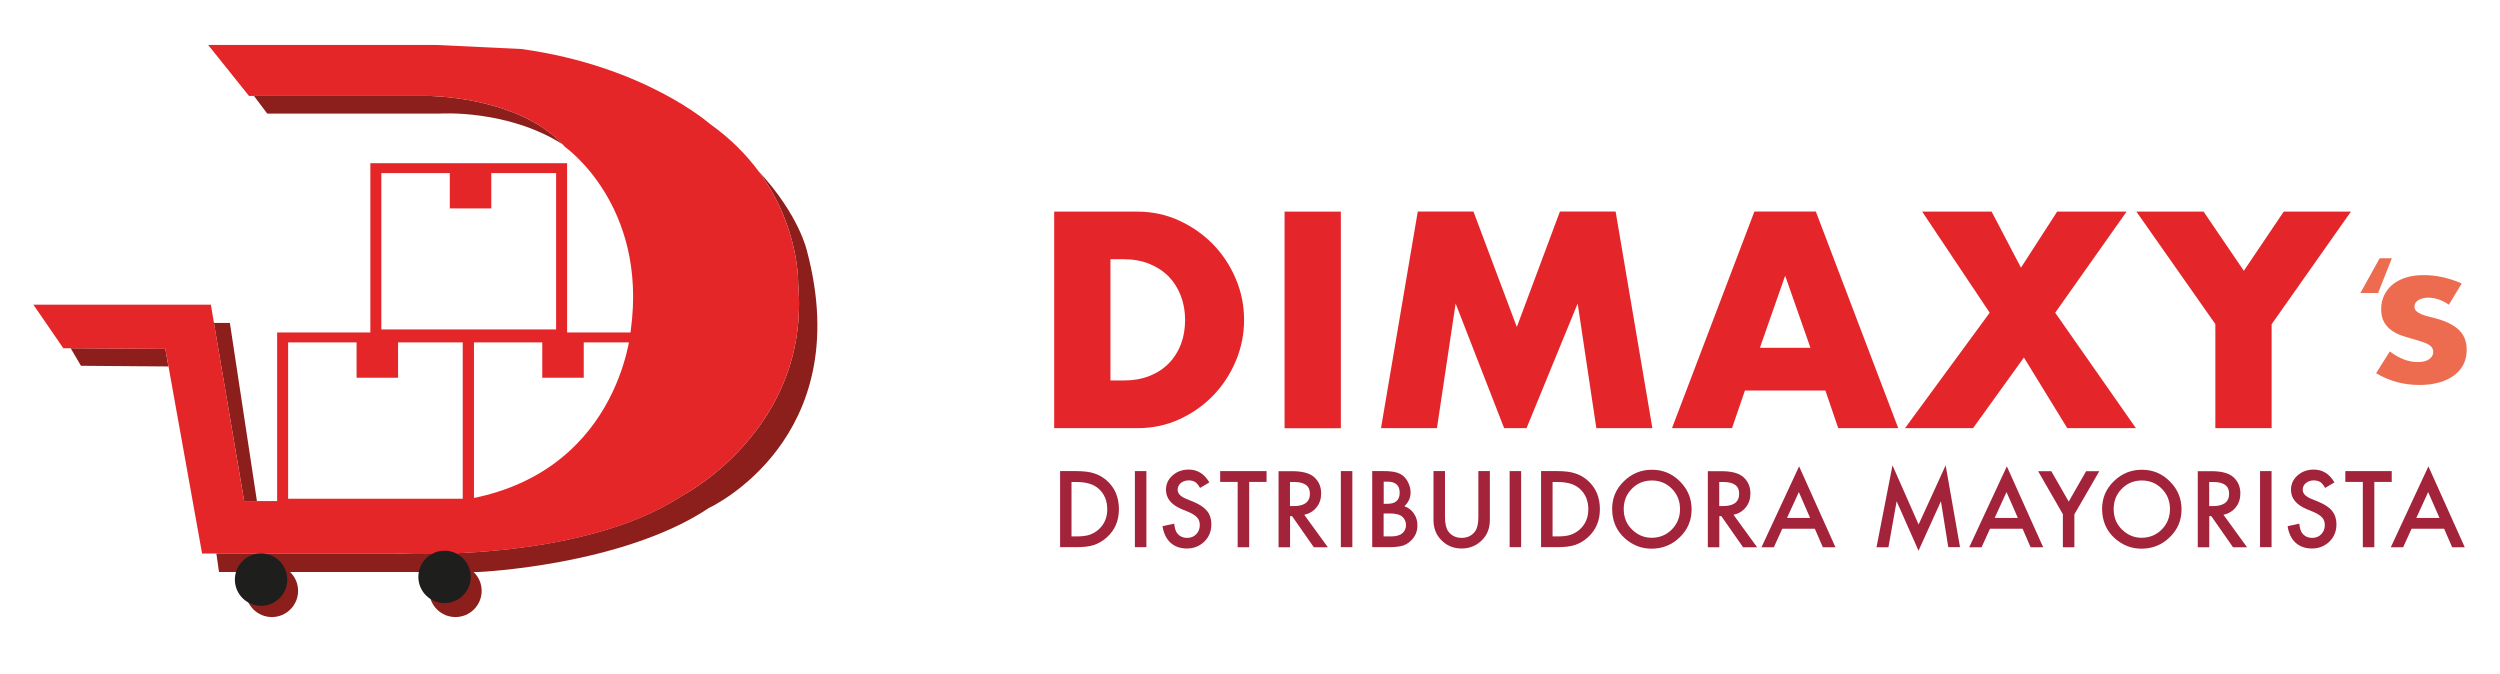
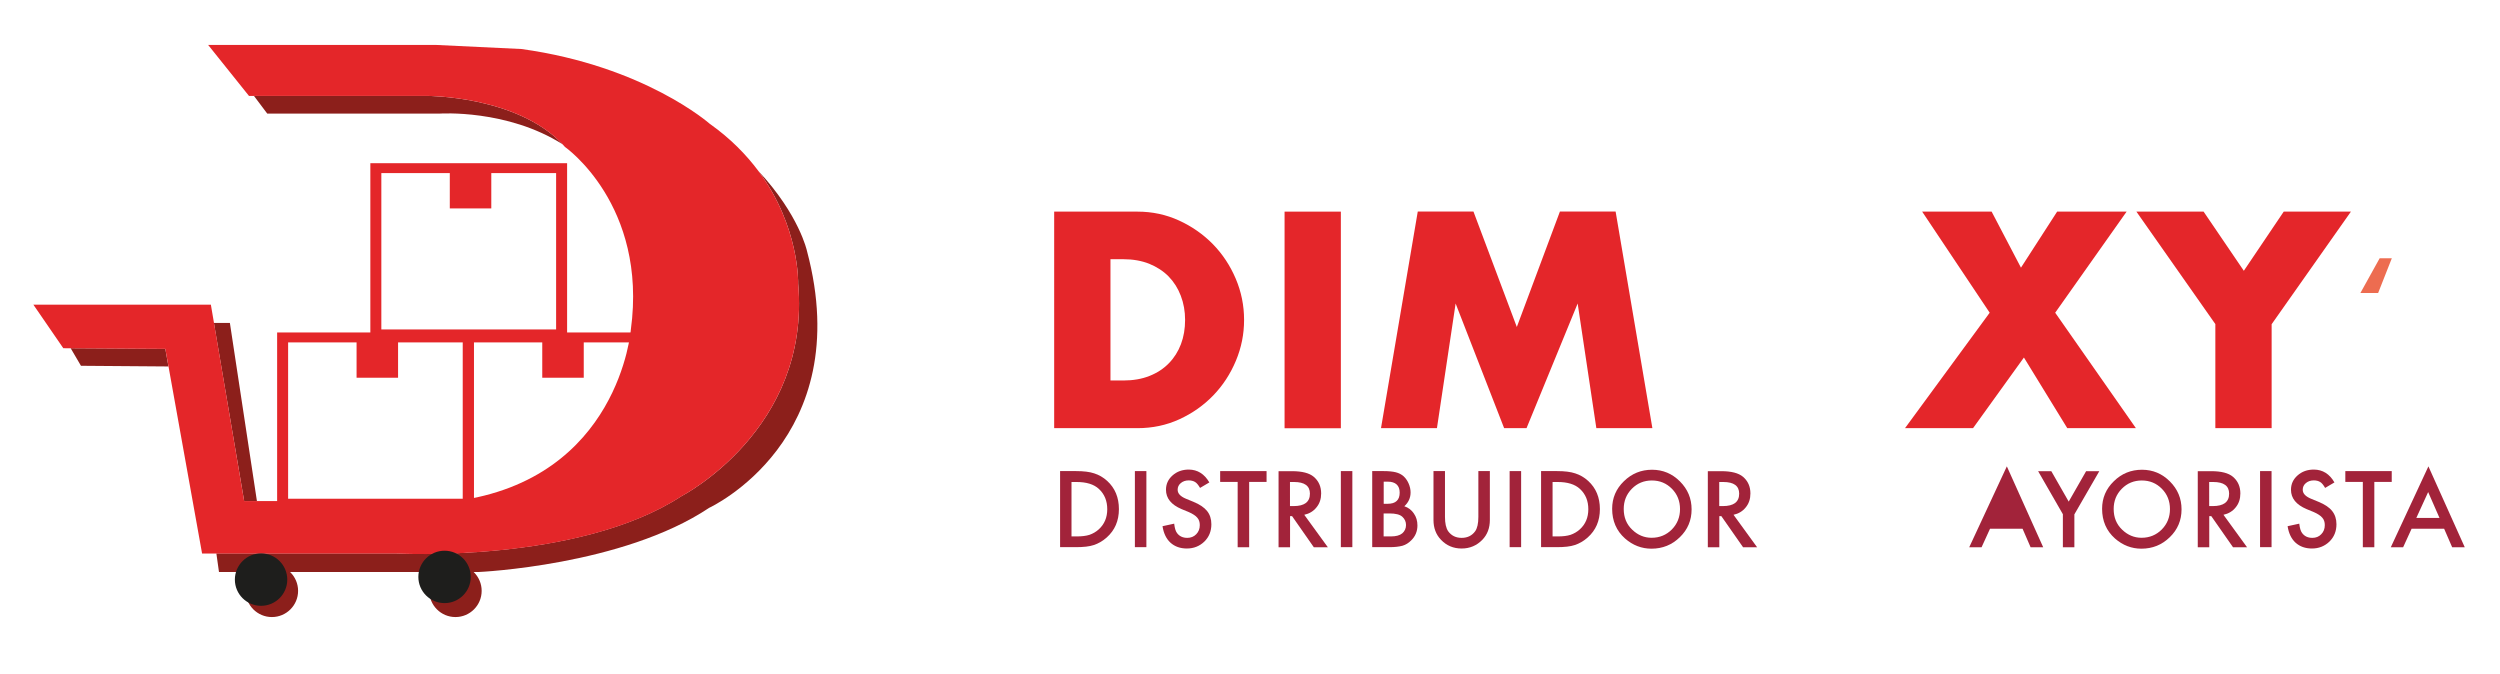
<svg xmlns="http://www.w3.org/2000/svg" version="1.1" id="Capa_1" x="0px" y="0px" viewBox="0 0 295.8 79.72" style="enable-background:new 0 0 295.8 79.72;" xml:space="preserve">
  <style type="text/css">
	.st0{fill:#E4262A;}
	.st1{fill:#A2233A;}
	.st2{fill:#ED6C50;}
	.st3{fill:#E42629;}
	.st4{fill:none;stroke:#1E1E1C;stroke-width:0.242;stroke-miterlimit:10;}
	.st5{fill:#8C1F1B;}
	.st6{fill:#1E1E1C;}
</style>
  <g>
    <g>
      <path class="st0" d="M124.73,25.04h9.86c1.74,0,3.38,0.35,4.91,1.05c1.53,0.7,2.87,1.64,4.01,2.8c1.14,1.17,2.04,2.53,2.7,4.08    c0.66,1.55,0.99,3.18,0.99,4.88c0,1.68-0.32,3.29-0.97,4.84c-0.65,1.55-1.54,2.92-2.68,4.1c-1.14,1.18-2.48,2.12-4.01,2.82    c-1.53,0.7-3.18,1.05-4.95,1.05h-9.86V25.04z M131.39,45.02h1.53c1.16,0,2.19-0.18,3.09-0.54c0.91-0.36,1.67-0.86,2.29-1.5    c0.62-0.63,1.1-1.39,1.43-2.26c0.33-0.87,0.49-1.83,0.49-2.87c0-1.02-0.17-1.97-0.51-2.86s-0.82-1.64-1.44-2.28    c-0.62-0.63-1.39-1.13-2.29-1.5c-0.91-0.36-1.93-0.54-3.06-0.54h-1.53V45.02z" />
      <path class="st0" d="M158.65,25.04v25.63h-6.66V25.04H158.65z" />
      <path class="st0" d="M163.4,50.66l4.35-25.63h6.59l5.13,13.66l5.1-13.66h6.59l4.35,25.63h-6.63l-2.21-14.75l-6.05,14.75h-2.65    l-5.74-14.75l-2.21,14.75H163.4z" />
-       <path class="st0" d="M215.98,46.21h-9.52l-1.53,4.45h-7.1l9.75-25.63h7.27l9.75,25.63h-7.1L215.98,46.21z M214.21,41.15    l-2.99-8.53l-2.99,8.53H214.21z" />
      <path class="st0" d="M235.42,37l-7.99-11.96h8.22l3.47,6.63l4.28-6.63h8.22L243.17,37l9.55,13.66h-8.12l-5.13-8.36l-6.02,8.36    h-8.05L235.42,37z" />
      <path class="st0" d="M262.13,38.36l-9.35-13.32h7.95l4.76,7l4.72-7h7.95l-9.38,13.32v12.3h-6.66V38.36z" />
    </g>
    <g>
      <path class="st1" d="M125.43,64.74v-9h1.89c0.91,0,1.62,0.09,2.15,0.27c0.56,0.18,1.07,0.47,1.53,0.89    c0.93,0.85,1.39,1.96,1.39,3.34c0,1.38-0.48,2.5-1.45,3.36c-0.49,0.43-1,0.72-1.53,0.89c-0.5,0.17-1.2,0.25-2.12,0.25H125.43z     M126.78,63.47h0.61c0.61,0,1.12-0.06,1.52-0.19c0.4-0.14,0.77-0.35,1.1-0.65c0.67-0.61,1-1.41,1-2.38c0-0.99-0.33-1.79-0.99-2.4    c-0.59-0.55-1.47-0.82-2.63-0.82h-0.61V63.47z" />
      <path class="st1" d="M135.64,55.74v9h-1.36v-9H135.64z" />
      <path class="st1" d="M143.09,57.08l-1.1,0.65c-0.21-0.36-0.4-0.59-0.59-0.7c-0.19-0.12-0.45-0.19-0.75-0.19    c-0.38,0-0.69,0.11-0.94,0.32c-0.25,0.21-0.37,0.47-0.37,0.79c0,0.44,0.33,0.79,0.98,1.06l0.9,0.37c0.73,0.3,1.26,0.66,1.6,1.08    s0.51,0.95,0.51,1.57c0,0.83-0.28,1.51-0.83,2.05c-0.56,0.54-1.25,0.82-2.07,0.82c-0.78,0-1.43-0.23-1.94-0.69    c-0.5-0.46-0.81-1.11-0.94-1.95l1.38-0.3c0.06,0.53,0.17,0.89,0.33,1.1c0.28,0.39,0.69,0.58,1.22,0.58c0.42,0,0.78-0.14,1.06-0.43    s0.42-0.64,0.42-1.08c0-0.17-0.02-0.34-0.07-0.48c-0.05-0.15-0.12-0.28-0.23-0.4c-0.1-0.12-0.24-0.24-0.4-0.34    c-0.16-0.11-0.36-0.21-0.58-0.31l-0.87-0.36c-1.23-0.52-1.85-1.28-1.85-2.29c0-0.68,0.26-1.24,0.78-1.7    c0.52-0.46,1.16-0.69,1.93-0.69C141.69,55.57,142.5,56.07,143.09,57.08z" />
      <path class="st1" d="M147.8,57.02v7.73h-1.36v-7.73h-2.07v-1.28h5.49v1.28H147.8z" />
      <path class="st1" d="M154.32,60.91l2.79,3.84h-1.66l-2.57-3.68h-0.24v3.68h-1.36v-9h1.59c1.19,0,2.05,0.22,2.58,0.67    c0.58,0.5,0.87,1.15,0.87,1.97c0,0.64-0.18,1.19-0.55,1.64C155.4,60.49,154.92,60.78,154.32,60.91z M152.63,59.88h0.43    c1.29,0,1.93-0.49,1.93-1.47c0-0.92-0.63-1.38-1.88-1.38h-0.48V59.88z" />
      <path class="st1" d="M160.01,55.74v9h-1.36v-9H160.01z" />
      <path class="st1" d="M162.36,64.74v-9h1.35c0.6,0,1.08,0.05,1.44,0.14c0.36,0.09,0.67,0.25,0.92,0.47    c0.25,0.23,0.45,0.52,0.6,0.86c0.15,0.35,0.23,0.7,0.23,1.05c0,0.65-0.25,1.19-0.74,1.64c0.48,0.16,0.86,0.45,1.13,0.86    c0.28,0.4,0.42,0.87,0.42,1.41c0,0.7-0.25,1.3-0.75,1.78c-0.3,0.3-0.64,0.51-1.01,0.62c-0.41,0.11-0.92,0.17-1.53,0.17H162.36z     M163.72,59.61h0.43c0.51,0,0.88-0.11,1.11-0.34c0.24-0.22,0.35-0.55,0.35-0.99c0-0.42-0.12-0.74-0.36-0.96    c-0.24-0.22-0.59-0.33-1.05-0.33h-0.48V59.61z M163.72,63.47h0.84c0.61,0,1.06-0.12,1.35-0.36c0.3-0.26,0.45-0.59,0.45-0.99    c0-0.39-0.15-0.72-0.44-0.98c-0.28-0.26-0.79-0.39-1.52-0.39h-0.69V63.47z" />
      <path class="st1" d="M170.97,55.74v5.42c0,0.77,0.13,1.34,0.38,1.7c0.38,0.52,0.91,0.78,1.59,0.78c0.69,0,1.22-0.26,1.6-0.78    c0.25-0.35,0.38-0.91,0.38-1.7v-5.42h1.36v5.79c0,0.95-0.3,1.73-0.89,2.34c-0.66,0.68-1.48,1.03-2.45,1.03    c-0.97,0-1.78-0.34-2.44-1.03c-0.59-0.61-0.89-1.4-0.89-2.34v-5.79H170.97z" />
      <path class="st1" d="M179.98,55.74v9h-1.36v-9H179.98z" />
      <path class="st1" d="M182.34,64.74v-9h1.89c0.91,0,1.62,0.09,2.15,0.27c0.56,0.18,1.07,0.47,1.53,0.89    c0.93,0.85,1.39,1.96,1.39,3.34c0,1.38-0.48,2.5-1.45,3.36c-0.49,0.43-1,0.72-1.53,0.89c-0.5,0.17-1.2,0.25-2.12,0.25H182.34z     M183.7,63.47h0.61c0.61,0,1.12-0.06,1.52-0.19c0.4-0.14,0.77-0.35,1.1-0.65c0.67-0.61,1-1.41,1-2.38c0-0.99-0.33-1.79-0.99-2.4    c-0.59-0.55-1.47-0.82-2.63-0.82h-0.61V63.47z" />
      <path class="st1" d="M190.75,60.2c0-1.27,0.46-2.36,1.39-3.26c0.93-0.91,2.04-1.36,3.33-1.36c1.28,0,2.38,0.46,3.3,1.38    c0.92,0.92,1.38,2.02,1.38,3.31c0,1.29-0.46,2.39-1.39,3.29c-0.93,0.91-2.05,1.36-3.36,1.36c-1.16,0-2.21-0.4-3.13-1.21    C191.26,62.81,190.75,61.64,190.75,60.2z M192.12,60.22c0,1,0.33,1.81,1,2.45c0.66,0.64,1.43,0.96,2.3,0.96    c0.94,0,1.74-0.33,2.39-0.98c0.65-0.66,0.97-1.47,0.97-2.41c0-0.96-0.32-1.76-0.96-2.41c-0.64-0.65-1.43-0.98-2.37-0.98    c-0.94,0-1.73,0.33-2.37,0.98C192.44,58.48,192.12,59.27,192.12,60.22z" />
      <path class="st1" d="M205.11,60.91l2.79,3.84h-1.66l-2.57-3.68h-0.24v3.68h-1.36v-9h1.59c1.19,0,2.05,0.22,2.58,0.67    c0.58,0.5,0.87,1.15,0.87,1.97c0,0.64-0.18,1.19-0.55,1.64C206.19,60.49,205.71,60.78,205.11,60.91z M203.42,59.88h0.43    c1.29,0,1.93-0.49,1.93-1.47c0-0.92-0.63-1.38-1.88-1.38h-0.48V59.88z" />
-       <path class="st1" d="M214.73,62.56h-3.85l-1,2.19h-1.46l4.45-9.57l4.3,9.57h-1.49L214.73,62.56z M214.17,61.28l-1.33-3.06    l-1.4,3.06H214.17z" />
-       <path class="st1" d="M222.03,64.74l1.89-9.68l3.09,7l3.2-7l1.7,9.68h-1.39l-0.87-5.43L227,65.16l-2.59-5.85l-0.97,5.44H222.03z" />
-       <path class="st1" d="M239.31,62.56h-3.85l-1,2.19h-1.46l4.45-9.57l4.3,9.57h-1.49L239.31,62.56z M238.75,61.28l-1.34-3.06    l-1.4,3.06H238.75z" />
+       <path class="st1" d="M239.31,62.56h-3.85l-1,2.19h-1.46l4.45-9.57l4.3,9.57h-1.49L239.31,62.56z M238.75,61.28l-1.34-3.06    H238.75z" />
      <path class="st1" d="M244.09,60.86l-2.94-5.11h1.56l2.06,3.6l2.06-3.6h1.56l-2.95,5.11v3.89h-1.36V60.86z" />
      <path class="st1" d="M248.72,60.2c0-1.27,0.46-2.36,1.39-3.26c0.92-0.91,2.04-1.36,3.33-1.36c1.28,0,2.38,0.46,3.3,1.38    c0.92,0.92,1.38,2.02,1.38,3.31c0,1.29-0.46,2.39-1.39,3.29c-0.93,0.91-2.05,1.36-3.36,1.36c-1.16,0-2.21-0.4-3.13-1.21    C249.23,62.81,248.72,61.64,248.72,60.2z M250.09,60.22c0,1,0.33,1.81,1,2.45c0.66,0.64,1.43,0.96,2.3,0.96    c0.94,0,1.74-0.33,2.39-0.98c0.65-0.66,0.97-1.47,0.97-2.41c0-0.96-0.32-1.76-0.96-2.41c-0.64-0.65-1.43-0.98-2.37-0.98    c-0.94,0-1.73,0.33-2.37,0.98C250.41,58.48,250.09,59.27,250.09,60.22z" />
      <path class="st1" d="M263.08,60.91l2.79,3.84h-1.66l-2.57-3.68h-0.24v3.68h-1.36v-9h1.59c1.19,0,2.05,0.22,2.58,0.67    c0.58,0.5,0.87,1.15,0.87,1.97c0,0.64-0.18,1.19-0.55,1.64C264.16,60.49,263.68,60.78,263.08,60.91z M261.39,59.88h0.43    c1.29,0,1.93-0.49,1.93-1.47c0-0.92-0.63-1.38-1.88-1.38h-0.48V59.88z" />
      <path class="st1" d="M268.77,55.74v9h-1.36v-9H268.77z" />
      <path class="st1" d="M276.21,57.08l-1.1,0.65c-0.21-0.36-0.4-0.59-0.59-0.7c-0.19-0.12-0.45-0.19-0.75-0.19    c-0.38,0-0.69,0.11-0.94,0.32c-0.25,0.21-0.37,0.47-0.37,0.79c0,0.44,0.33,0.79,0.98,1.06l0.9,0.37c0.73,0.3,1.27,0.66,1.6,1.08    c0.34,0.43,0.51,0.95,0.51,1.57c0,0.83-0.28,1.51-0.83,2.05c-0.56,0.54-1.25,0.82-2.07,0.82c-0.78,0-1.43-0.23-1.94-0.69    c-0.5-0.46-0.81-1.11-0.94-1.95l1.38-0.3c0.06,0.53,0.17,0.89,0.33,1.1c0.28,0.39,0.69,0.58,1.22,0.58c0.42,0,0.78-0.14,1.05-0.43    c0.28-0.28,0.42-0.64,0.42-1.08c0-0.17-0.02-0.34-0.07-0.48c-0.05-0.15-0.12-0.28-0.23-0.4c-0.1-0.12-0.24-0.24-0.4-0.34    c-0.16-0.11-0.36-0.21-0.58-0.31l-0.87-0.36c-1.23-0.52-1.85-1.28-1.85-2.29c0-0.68,0.26-1.24,0.78-1.7    c0.52-0.46,1.16-0.69,1.93-0.69C274.82,55.57,275.63,56.07,276.21,57.08z" />
      <path class="st1" d="M280.93,57.02v7.73h-1.36v-7.73h-2.07v-1.28h5.49v1.28H280.93z" />
      <path class="st1" d="M289.19,62.56h-3.85l-1,2.19h-1.46l4.45-9.57l4.3,9.57h-1.49L289.19,62.56z M288.64,61.28l-1.34-3.06    l-1.4,3.06H288.64z" />
    </g>
    <g>
-       <path class="st2" d="M289.75,36.05c-0.41-0.28-0.82-0.49-1.23-0.63c-0.41-0.14-0.81-0.2-1.19-0.2c-0.49,0-0.89,0.1-1.19,0.29    c-0.31,0.2-0.46,0.45-0.46,0.77c0,0.22,0.08,0.4,0.23,0.54c0.15,0.14,0.36,0.26,0.61,0.37c0.25,0.1,0.53,0.19,0.85,0.27    c0.31,0.08,0.63,0.16,0.93,0.24c1.23,0.35,2.13,0.81,2.7,1.4c0.57,0.58,0.86,1.34,0.86,2.28c0,0.63-0.12,1.2-0.37,1.71    c-0.25,0.51-0.62,0.95-1.1,1.31s-1.07,0.65-1.77,0.85c-0.7,0.2-1.49,0.3-2.38,0.3c-1.83,0-3.53-0.46-5.1-1.39l1.62-2.58    c0.56,0.42,1.12,0.74,1.67,0.95c0.55,0.21,1.1,0.31,1.64,0.31c0.62,0,1.07-0.12,1.38-0.36c0.3-0.24,0.45-0.51,0.45-0.82    c0-0.19-0.04-0.35-0.12-0.48c-0.08-0.14-0.21-0.26-0.38-0.38c-0.18-0.11-0.41-0.22-0.7-0.32c-0.29-0.1-0.64-0.21-1.05-0.33    c-0.49-0.13-0.97-0.27-1.43-0.43c-0.47-0.16-0.89-0.37-1.25-0.63c-0.37-0.26-0.66-0.59-0.89-0.99c-0.22-0.4-0.34-0.9-0.34-1.51    c0-0.61,0.12-1.16,0.36-1.66c0.24-0.49,0.57-0.92,1-1.27c0.43-0.35,0.96-0.63,1.58-0.82c0.62-0.2,1.32-0.29,2.09-0.29    c0.72,0,1.47,0.08,2.25,0.25c0.78,0.17,1.53,0.42,2.25,0.74L289.75,36.05z" />
-     </g>
+       </g>
    <g>
      <path class="st2" d="M281.38,34.67h-2.1l2.28-4.11h1.44L281.38,34.67z" />
    </g>
  </g>
  <g>
    <path class="st3" d="M43.82,19.31v20.83h23.28V19.31H43.82z M65.79,38.98H45.12v-18.5h8.1v4.18h4.91v-4.18h7.67V38.98z" />
    <path class="st3" d="M32.79,39.34v20.83h23.28V39.34H32.79z M54.76,59.01H34.09v-18.5h8.1v4.18h4.91v-4.18h7.67V59.01z" />
    <path class="st3" d="M54.76,39.34v20.83h23.28V39.34H54.76z M76.74,59.01H56.06v-18.5h8.1v4.18h4.91v-4.18h7.67V59.01z" />
    <path class="st4" d="M31.62,13.44" />
    <g>
      <path class="st5" d="M50.6,11.35H30.05l1.57,2.09h20.43c0,0,7.95-0.54,14.53,3.64C61.18,11.35,50.6,11.35,50.6,11.35z" />
      <polygon class="st5" points="8.36,41.2 9.58,43.28 19.93,43.36 19.56,41.27   " />
      <polygon class="st5" points="30.4,59.29 27.2,38.21 25.31,38.21 28.89,59.29   " />
      <path class="st5" d="M95.48,29.69c0,0-0.91-4.26-5.74-9.45c4.89,6.58,4.7,13.31,4.7,13.31C95.97,50.84,80.6,58.72,80.6,58.72    c-12.23,7.96-33.7,6.76-33.7,6.76H25.6l0.31,2.2h30.72c0,0,17.05-0.75,27.27-7.59C83.9,60.09,101.43,52.05,95.48,29.69z" />
      <path class="st3" d="M94.44,33.55c0,0,0.19-6.73-4.7-13.31c-1.44-1.93-3.31-3.86-5.76-5.59c0,0-7.72-6.84-22.28-8.85    c0,0-6.51-0.32-10.05-0.48H24.63l4.83,6.03h0.6H50.6c0,0,10.57,0,15.97,5.73c0.09,0.1,0.18,0.2,0.27,0.3c0,0,9.81,6.84,7.8,21.64    c0,0-1.37,17.69-20.75,20.27H30.4h-1.51l-3.57-21.07l-0.37-2.17H3.95l3.54,5.15l0.87,0.01l11.2,0.07l0.38,2.09l3.97,22.12h1.7    h21.3c0,0,21.47,1.21,33.7-6.76C80.6,58.72,95.97,50.84,94.44,33.55z" />
    </g>
    <circle class="st5" cx="32.17" cy="69.91" r="3.1" />
    <circle class="st5" cx="53.89" cy="69.91" r="3.1" />
    <circle class="st6" cx="52.6" cy="68.26" r="3.1" />
    <circle class="st6" cx="30.89" cy="68.58" r="3.1" />
  </g>
</svg>